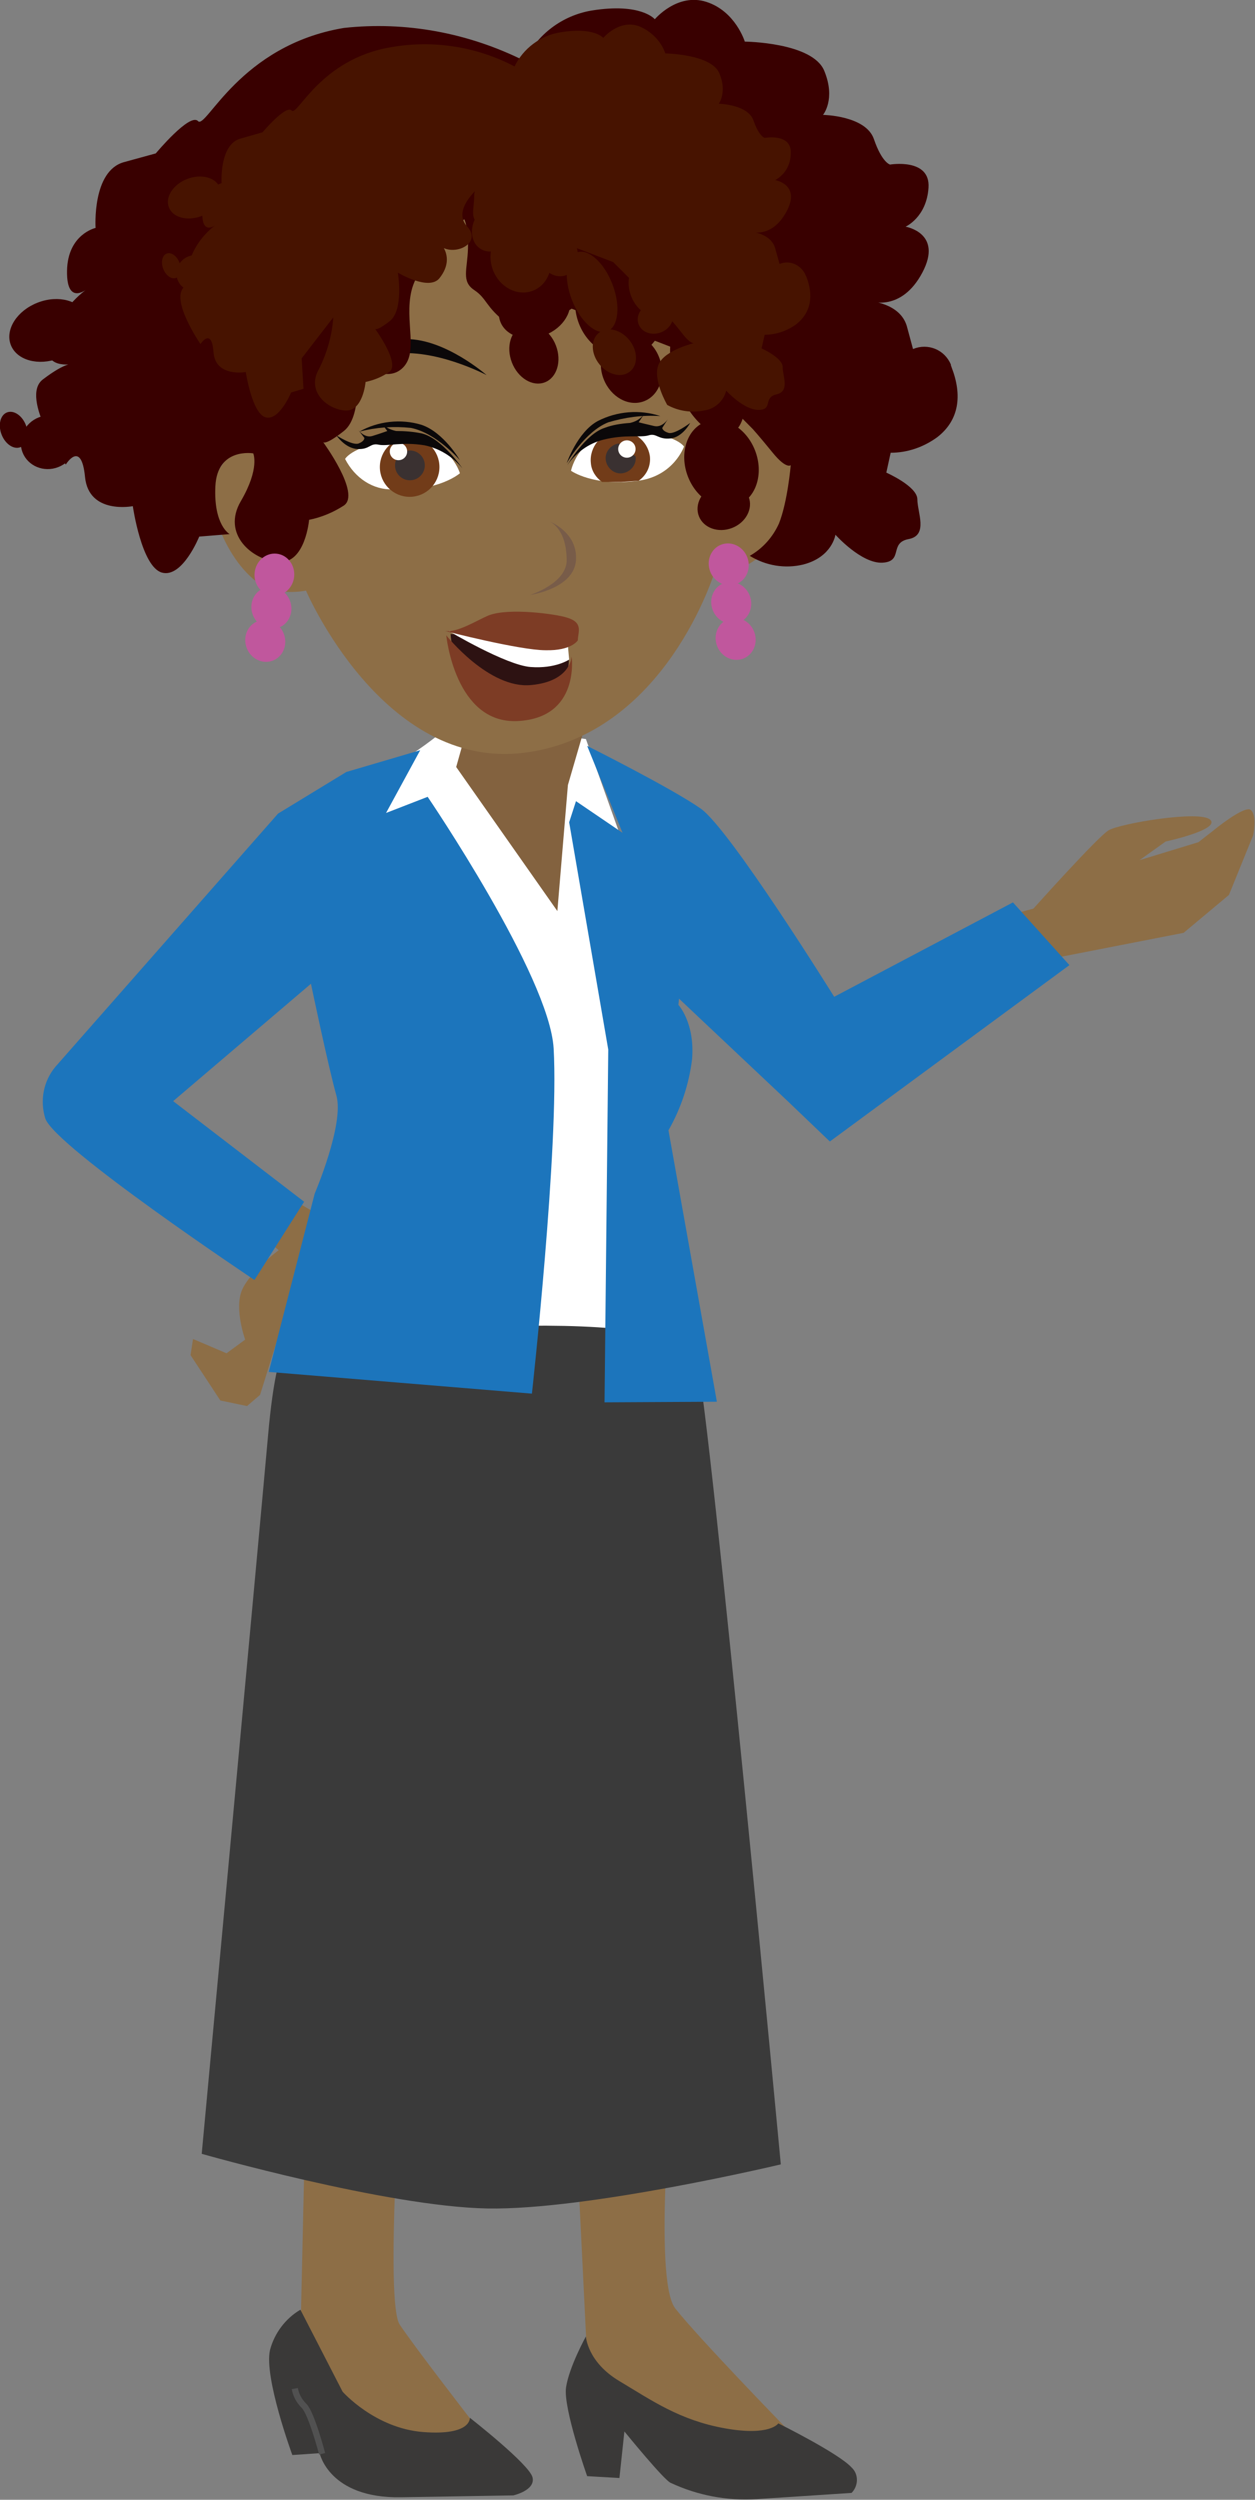
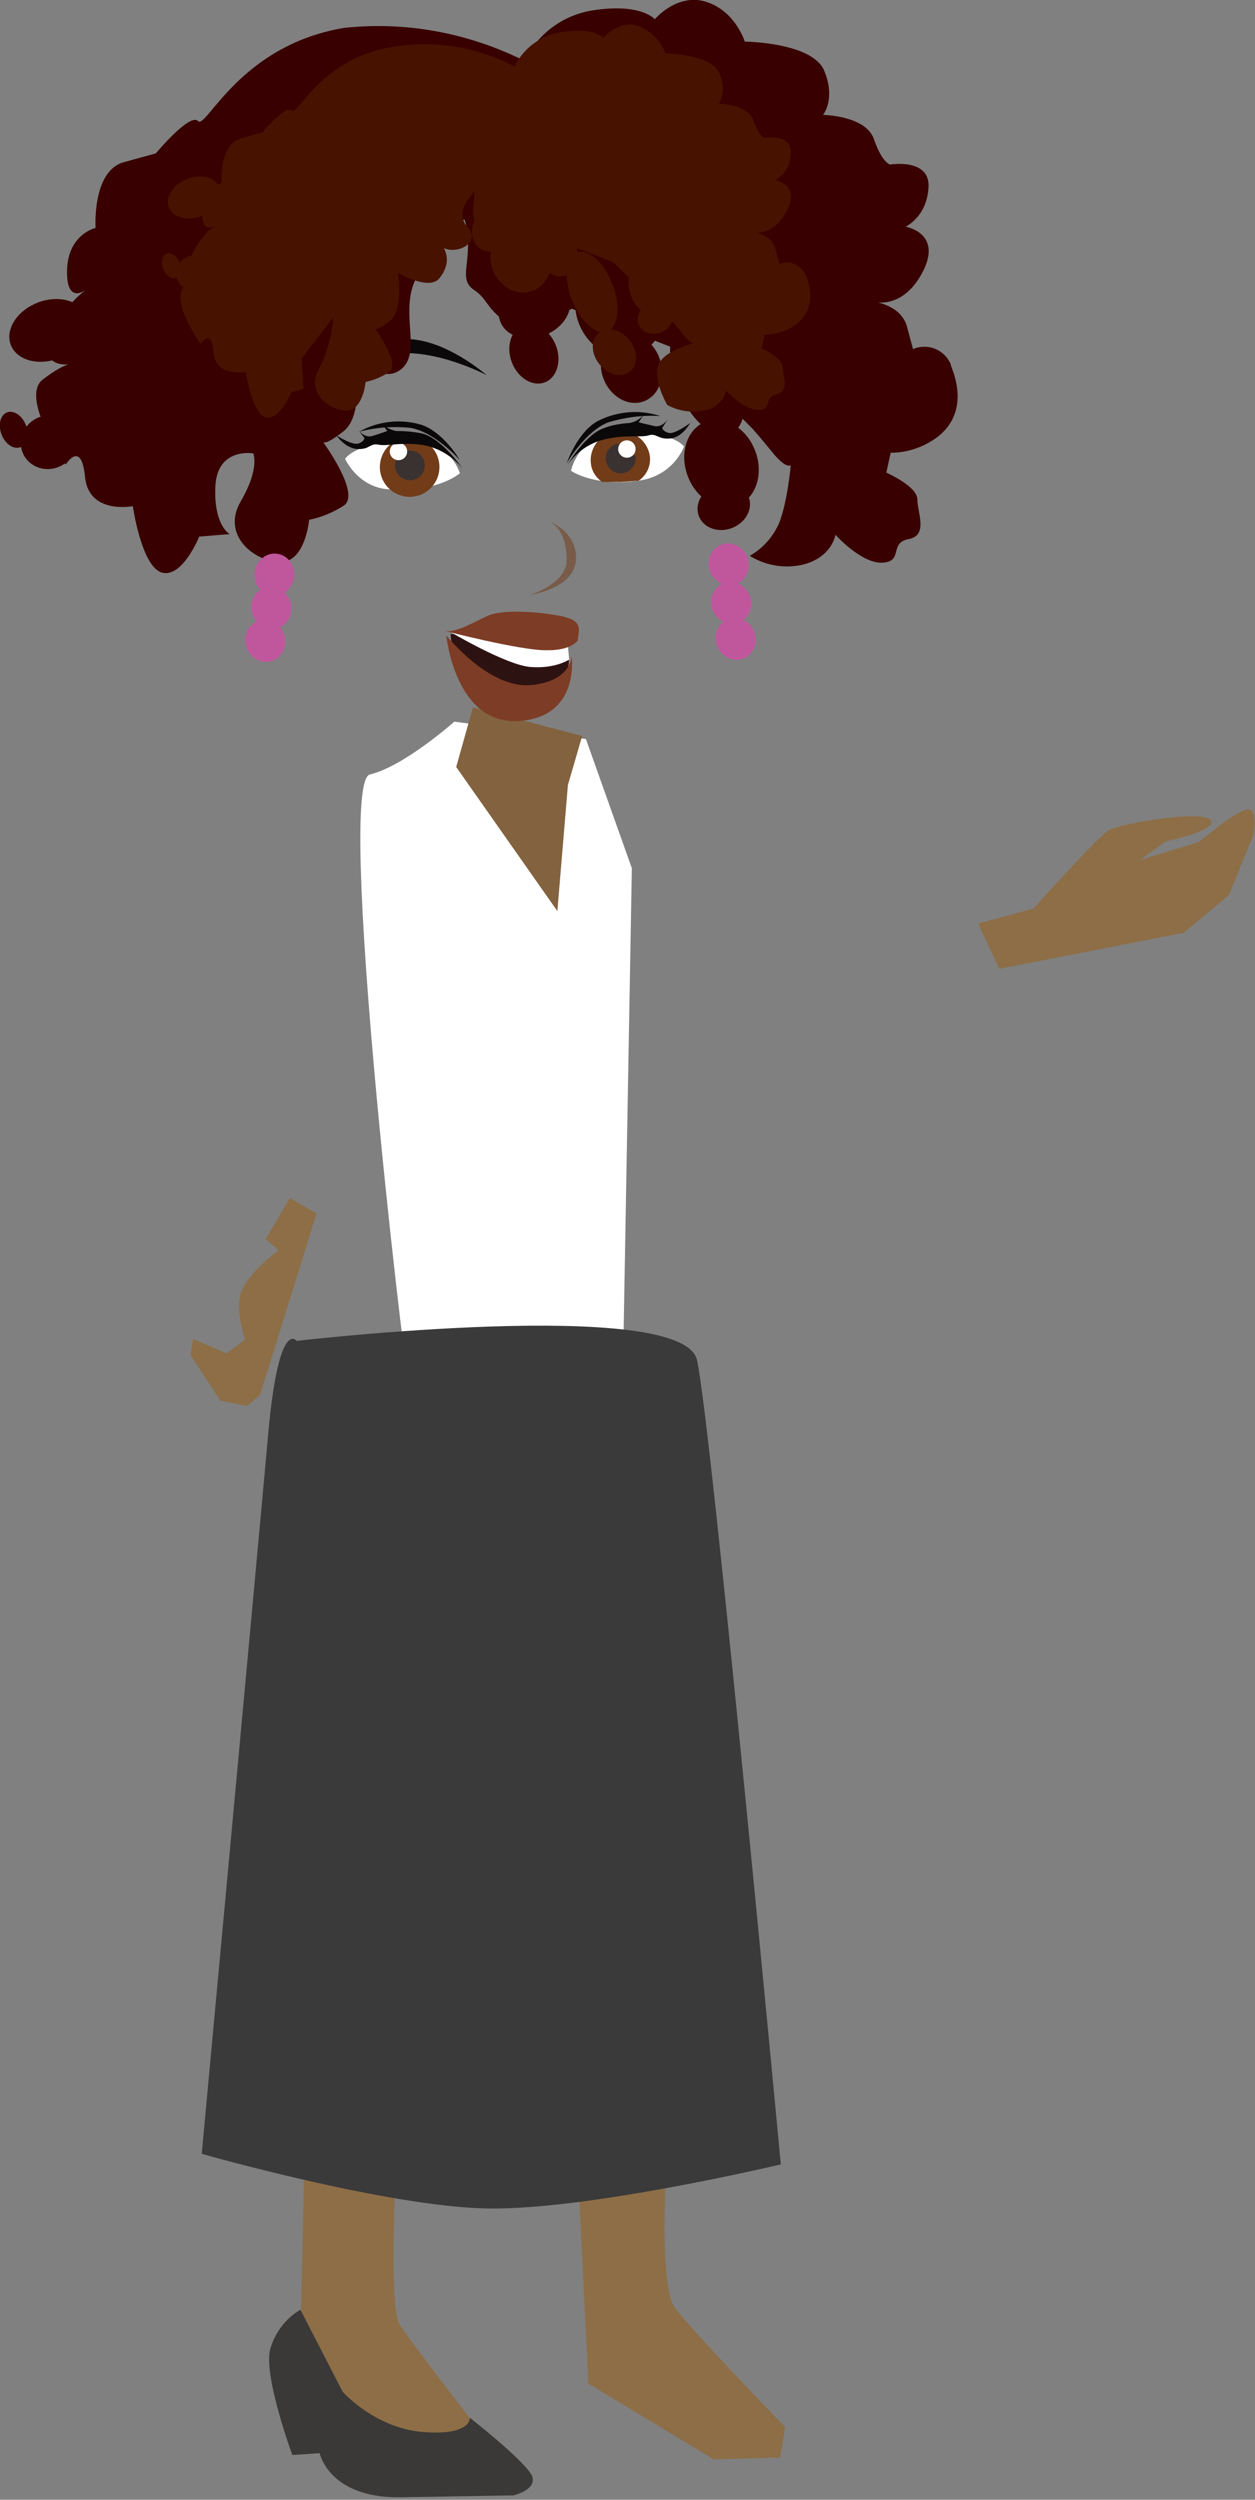
<svg xmlns="http://www.w3.org/2000/svg" version="1.1" id="Layer_1" x="0px" y="0px" viewBox="0 0 202.2 402.5" style="enable-background:new 0 0 202.2 402.5;" xml:space="preserve">
  <rect x="0" y="0" width="202.2" height="402.5" fill="#808080" stroke="none" />
  <style type="text/css">
	.st0{fill:#8D6E46;}
	.st1{fill:#3A3938;}
	.st2{fill:none;stroke:#515151;stroke-miterlimit:10;}
	.st3{fill:#FFFFFF;}
	.st4{fill:#3A3A3A;}
	.st5{fill:#1C75BC;}
	.st6{fill:#83623F;}
	.st7{fill:#723C19;}
	.st8{fill:#3A3131;}
	.st9{fill:#FFFEFC;}
	.st10{fill:#0B0809;}
	.st11{fill:#785C49;}
	.st12{fill:#390000;}
	.st13{fill:#471300;}
	.st14{fill:#C0579D;}
	.st15{fill:#2D1212;}
	.st16{fill:#7D3C25;}
</style>
  <g>
    <g id="Layer_2_00000047052796796034841070000009722491634506813344_">
      <g id="Layer_1-2">
        <path class="st0" d="M49.7,318.9l-1.2,53.2c0,0,2,11.8,8.7,16.5s7.2,4.2,13.2,3.9c6-0.3,5.7-2.6,5.7-2.6s-9.3-12-11.7-15.6     s0.3-41.3,0.3-41.3L49.7,318.9z" />
        <path class="st1" d="M85.8,398.9c0.5,2.1-3.1,2.9-3.1,2.9l-18.1,0.3C53,402.3,51.5,395,51.5,395l-4.4,0.3c0,0-4.6-12.5-3.6-16.9     c0.7-2.7,2.5-5.1,4.9-6.5l6.8,13.2c0,0,5.2,5.9,13,6.5s7.5-2.3,7.5-2.3S85.3,396.8,85.8,398.9z" />
-         <path class="st2" d="M47.5,384.6c0.2,1.1,0.7,2,1.5,2.8c1.2,1.2,2.9,7.7,2.9,7.7" />
        <path class="st0" d="M92.5,337.1l2.3,46.7L115,396l10.7-0.3l0.8-4.9c0,0-14-14.4-17.7-19.1s-0.3-38.9-0.3-38.9L92.5,337.1z" />
-         <path class="st1" d="M137.2,397.3L137.2,397.3c1.2,1.1,1.1,3,0,4.1l-15.3,1c-4.8,0.3-9.5-0.6-13.8-2.6c-1-0.3-7.5-8.3-7.5-8.3     l-0.8,7.5l-5.2-0.3c0,0-3.9-11-3.4-14.3s3.2-8.2,3.2-8.2s0.2,4.1,5.4,7.2s9.7,6.3,17,7.6s8.6-0.8,8.6-0.8S135.1,395,137.2,397.3z     " />
        <g id="Layer_2-2">
          <g id="guy">
            <g id="blue_girl">
              <path class="st0" d="M46.7,192.9l4.3,2.5l-9.1,29.2l-2.1,1.8l-4.3-0.9l-4.8-7.3l0.4-2.6l5.4,2.3l3-2.2c0,0-1.8-5-0.5-8        s5.9-6.4,5.9-6.4l-2.1-1.8L46.7,192.9z" />
              <path class="st3" d="M73.2,116.2c0,0-8.1,7.2-13.6,8.5s5.4,94.3,6.2,97.8s34.5,1.7,34.5,1.7l1.5-84.4L94.4,119L73.2,116.2z" />
              <path class="st4" d="M112.3,219c2.3,10.3,13.5,129.5,13.5,129.5s-31.1,7.4-47.3,7.1s-46-8.8-46-8.8s9-96.8,10.7-115.8        s4.6-15.1,4.6-15.1S110,208.7,112.3,219z" />
-               <path class="st5" d="M62.2,130.9l6.7-2.6c0,0,19.6,28.8,20.3,40.5c0.9,15.8-3.5,55.6-3.5,55.6l-42.4-3.5l7.4-28.7        c0,0,4.8-11.2,3.5-15.8s-4.1-18-4.1-18l-22.2,18.9L49,193.5l-8,12.6c0,0-32.1-21.4-33.7-26c-0.9-2.9-0.3-6,1.6-8.3L44.8,131        l11-6.7l11.9-3.5L62.2,130.9z" />
              <path class="st0" d="M157.6,148.7l8.9-2.4c0,0,10.3-11.5,12.1-12.6c1.8-1.1,14.8-3.3,16.4-1.7c1.6,1.6-7.2,3.5-7.2,3.5l-4.2,3        l9.5-2.9c0,0,1-0.8,2.3-1.8c2.2-1.8,5.4-4,6.1-3.4c1.1,0.9,0.4,4.1,0.4,4.1l-3.9,9.6l-7.3,6.1L161,156L157.6,148.7z" />
-               <path class="st5" d="M100.3,134.1l-7.5-5.1l-1.1,3.4L98,169l-0.6,56.8l18.1-0.1l-7.8-43.7c2-3.5,3.3-7.4,3.8-11.4        c0.5-5.9-2.2-8.8-2.2-8.8l0.1-1l17.4,16.4l6.9,6.6l38.6-28.4l-9.1-10.1l-28.8,15.2c0,0-16.8-27-21.5-30.3        c-4.7-3.3-18.3-10.1-18.3-10.1L100.3,134.1z" />
              <polygon class="st6" points="76.2,113.9 73.5,123.5 89.8,146.7 91.5,126.4 93.8,118.5       " />
-               <path class="st0" d="M96.5,30.2l-30.4,1.1l-32.7,47c0,0,1.5,10.5,8.1,15.5c3.1,2.3,7.8,1.3,7.8,1.3s12.4,29,35.2,26.1        s30.7-29.3,30.7-29.3s4.8,1.2,9.3-4.5c4.5-5.7,4.2-16.6,4.2-16.6L96.5,30.2z" />
              <path class="st3" d="M64.5,70.7c-7.7,0.9-8.9,3.2-8.9,3.2c1.6,3.1,4.5,5,7.7,4.9c7.4,0.4,10.8-2.6,10.8-2.6        S72.2,69.8,64.5,70.7z" />
              <circle class="st7" cx="66" cy="75.2" r="4.8" />
              <ellipse transform="matrix(4.710607e-02 -0.999 0.999 4.710607e-02 -11.89 137.339)" class="st8" cx="66" cy="74.9" rx="2.4" ry="2.4" />
              <circle class="st9" cx="64.2" cy="72.7" r="1.4" />
              <path class="st10" d="M68,69.8c-1.4-0.3-2.8-0.4-4.2-0.4c-0.9-0.2-1.7-0.6-2.3-1.2l0.9,1.2c0,0-1.1,0.4-2.4,0.8s-2.3-1-2.3-1        l1,1.3c0,0,0.1,0.5-0.9,0.9s-3.6-1.3-3.6-1.3s1.4,2.1,3.4,2.2s2-1,3.4-0.7s3.7-0.5,7.4,0.1c2.4,0.5,4.5,1.8,6.1,3.7        C74.5,75.4,71.2,70.6,68,69.8z" />
              <path class="st10" d="M66.2,68.9c4.1,0.8,7.9,5.2,7.9,5.2s-2.6-4.5-6.2-5.7c-3.3-1-7-0.6-10,1.1        C60.6,68.8,63.4,68.6,66.2,68.9z" />
              <path class="st10" d="M63.2,57c6.9-1,15.2,3.4,15.2,3.4s-6.6-5.8-12.9-5.8c-9.5,0-15.4,7-15.4,7S56.8,57.9,63.2,57z" />
              <path class="st3" d="M101.1,69.4c7.8,0.3,9.1,2.5,9.1,2.5s-1.6,4.7-7.3,5.5c-7.3,1-10.9-1.6-10.9-1.6S93.3,69.2,101.1,69.4z" />
              <path class="st7" d="M100.1,77.6l2.8-0.2c1.3-0.9,2-2.4,1.8-4c-0.4-2.5-2.7-4.2-5.2-4c-2.6,0.2-4.6,2.6-4.3,5.2        c0.1,1.2,0.8,2.3,1.8,3H100.1z" />
              <path class="st8" d="M99.7,71.4L99.7,71.4L99.7,71.4c-1.3,0.2-2.3,1.4-2.1,2.7c0.2,1.3,1.4,2.3,2.7,2.1        c1.3-0.2,2.3-1.4,2.1-2.7" />
              <circle class="st9" cx="101" cy="72.3" r="1.4" />
              <path class="st10" d="M97.4,68.9c1.3-0.5,2.7-0.7,4.1-0.8c0.9-0.2,1.6-0.6,2.2-1.3l-0.8,1.2c0,0,1.2,0.3,2.5,0.6        s2.2-1.1,2.2-1.1l-0.9,1.4c0,0,0,0.5,1,0.8s3.5-1.6,3.5-1.6s-1.2,2.3-3.2,2.5s-2.2-0.9-3.5-0.5s-3.7-0.2-7.3,0.7        c-2.4,0.6-4.4,2.1-5.8,4.1C91.4,74.9,94.3,69.9,97.4,68.9z" />
              <path class="st10" d="M98,68c-3.8,1.5-6.7,6.6-6.7,6.6s1.7-5,5-6.8c3.1-1.6,6.8-1.9,10.1-0.8C103.5,66.8,100.7,67.2,98,68z" />
              <path class="st11" d="M91.3,90c0.2,3.9-5.9,5.8-5.9,5.8s7.1-1,7.4-5.6s-4.4-6.3-4.4-6.3S91.2,84.8,91.3,90z" />
              <path class="st12" d="M55.4,4.5c-16.8,2.8-22.2,16.4-23.5,15c-1.3-1.4-6.8,5.2-6.8,5.2L20,26.1c-5.2,1.4-4.6,10.6-4.6,10.6        s-4.5,1-4.6,6.9s3.4,2.8,3.4,2.8c-2.8,2-4.9,4.9-6.1,8.1c-1.8,5.2,3.7,4.1,3.7,4.1s-1.1-0.4-4.9,2.5s3.7,13.7,3.7,13.7        s2.5-4.1,3.1,2s7.7,4.7,7.7,4.7s1.4,9.8,4.7,10.7s6-5.8,6-5.8L37,86c0,0-2.6-1.4-2.3-7.7s6.1-5.3,6.1-5.3s1.1,2.4-2,7.7        s1.8,9.5,6.1,9.8s4.9-6.8,4.9-6.8c2-0.4,3.9-1.2,5.6-2.3c2.8-1.9-3.4-10.3-3.4-10.3s0.1,0.9,3.4-1.7s1.9-11.5,1.9-11.5        s4.5,4,7.4,1.5s0.4-7.6,1.6-12.6s8.5-11.5,8.5-11.5s0.7,1.3,0.6,4.7s-1.1,5.3,1,6.7s1.8,2.7,5.2,5.3s10.5-2.3,10.5-2.3        l16.1,6.2l13.1,13.2c0,0,1,1.1,3.2,3.8s2.9,2,2.9,2s-0.5,5.9-1.9,9.4c-1,2.2-2.6,4-4.7,5.2c2.6,1.6,5.7,2.1,8.6,1.4        c4.7-1.2,5.2-4.8,5.2-4.8s4.2,4.7,7.6,4.5c3.4-0.2,1-3.2,4.2-3.8c3.2-0.6,1.4-4.3,1.4-6.4s-5-4.3-5-4.3l0.7-3.2        c2.7,0,5.3-0.9,7.5-2.5c3.5-2.7,4.1-6.7,2.3-11.3c0-0.1-0.1-0.2-0.1-0.3v-0.1c-1-2.4-3.7-3.5-6.1-2.5l-1-3.7        c-1.1-3.7-5.9-4-5.9-4s5,1.8,8.4-4.6s-2.7-7.4-2.7-7.4s3.4-1.5,3.7-6.3s-6.2-3.7-6.2-3.7s-1.3-0.3-2.6-4.1        c-1.3-3.8-8.2-3.9-8.2-3.9s2.1-2.5,0.2-7.1C130.9,6.8,120,6.7,120,6.7s-1.5-4.9-6.2-6.4s-8.3,2.8-8.3,2.8s-2.2-2.7-10.2-1.4        c-4.7,0.8-8.7,3.8-10.8,8.1C75.5,5.3,65.4,3.4,55.4,4.5z" />
              <ellipse transform="matrix(0.933 -0.36 0.36 0.933 -14.176 45.08)" class="st12" cx="114" cy="60.6" rx="5.2" ry="10" />
              <ellipse transform="matrix(0.933 -0.361 0.361 0.933 -19.1 46.986)" class="st12" cx="116.2" cy="74.6" rx="5.8" ry="7.2" />
              <ellipse transform="matrix(0.933 -0.36 0.36 0.933 -21.552 47.404)" class="st12" cx="116.6" cy="81.6" rx="4.3" ry="3.7" />
              <ellipse transform="matrix(0.933 -0.36 0.36 0.933 -12.104 34.31)" class="st12" cx="86.1" cy="49.7" rx="5.9" ry="4.6" />
              <ellipse transform="matrix(0.933 -0.36 0.36 0.933 -14.742 34.77)" class="st12" cx="86" cy="57" rx="3.8" ry="4.9" />
              <ellipse transform="matrix(0.933 -0.36 0.36 0.933 -18.622 6.376)" class="st12" cx="7.8" cy="53.2" rx="6.5" ry="4.8" />
              <ellipse transform="matrix(0.933 -0.36 0.36 0.933 -25.087 7.583)" class="st12" cx="7.8" cy="71.2" rx="4.5" ry="4.3" />
              <ellipse transform="matrix(0.933 -0.36 0.36 0.933 -24.755 5.434)" class="st12" cx="2.2" cy="69.2" rx="2.1" ry="3" />
              <ellipse transform="matrix(0.933 -0.36 0.36 0.933 -11.167 39.228)" class="st12" cx="99.8" cy="49.6" rx="7" ry="8" />
              <ellipse transform="matrix(0.933 -0.36 0.36 0.933 -14.508 40.567)" class="st12" cx="101.7" cy="59.3" rx="4.8" ry="5.7" />
              <path class="st12" d="M102,62.5l-1,0.4L102,62.5l1-0.4L102,62.5z" />
              <path class="st13" d="M63,7.6C51.6,9.5,47.9,18.8,47,17.8s-4.7,3.5-4.7,3.5l-3.5,1c-3.5,0.9-3.1,7.2-3.1,7.2s-3,0.7-3.1,4.7        s2.3,1.9,2.3,1.9c-1.9,1.4-3.4,3.3-4.2,5.5c-1.2,3.6,2.5,2.8,2.5,2.8s-0.8-0.2-3.4,1.7s2.5,9.3,2.5,9.3s1.8-2.8,2.1,1.3        s5.2,3.2,5.2,3.2s1,6.7,3.2,7.3s4.1-4,4.1-4l2-0.6l-0.3-4.9l5.1-6.6c-0.2,2.9-1,5.7-2.3,8.3c-2.1,3.6,1.3,6.5,4.2,6.7        s3.3-4.6,3.3-4.6c1.4-0.3,2.6-0.8,3.8-1.6c1.9-1.3-2.3-7-2.3-7s0.1,0.6,2.4-1.2s1.3-7.8,1.3-7.8s5,3,6.7,0.9        c3.2-4-1.1-6.9-0.5-5.9c1.8,2.9,7.7,0.6,5-2.4c-3.2-3.4,4.2-8.2,4.2-8.2s-3.1,1-3.1,3.2s-0.7,3.6,0.7,4.5s1.2,1.9,3.5,3.6        s7.2-1.6,7.2-1.6l11,4.2l9,9c0.8,0.8,1.5,1.7,2.2,2.6c1.5,1.9,2,1.4,2,1.4s-4.9,1.1-5.9,3.5s1.4,6.5,1.4,6.5        c1.8,1,3.9,1.3,5.9,0.9c1.7-0.2,3.2-1.5,3.6-3.2c0,0,2.8,3.1,5.2,3.1s0.7-2,2.9-2.5c2.2-0.5,1-2.9,1-4.4s-3.4-3-3.4-3l0.5-2.2        c1.8,0,3.6-0.6,5.1-1.7c2.4-1.9,2.8-4.6,1.6-7.7c-0.1-0.1-0.1-0.1-0.1-0.2c-0.7-1.6-2.5-2.5-4.2-1.8l-0.7-2.5        c-0.7-2.5-4-2.7-4-2.7s3.4,1.2,5.8-3.2s-1.8-5.1-1.8-5.1c1.6-0.9,2.5-2.5,2.5-4.3c0.2-3.3-4.2-2.5-4.2-2.5s-0.9-0.2-1.8-2.8        s-5.6-2.7-5.6-2.7s1.4-1.8,0.1-4.9s-8.7-3.2-8.7-3.2c-0.7-2-2.3-3.6-4.3-4.4c-3.2-1.1-5.7,1.9-5.7,1.9s-1.5-1.8-6.9-0.9        c-3.2,0.5-6,2.6-7.4,5.5C76.8,7.5,69.8,6.4,63,7.6z" />
              <ellipse transform="matrix(0.933 -0.36 0.36 0.933 -10.532 37.493)" class="st13" cx="95.4" cy="47" rx="3.5" ry="6.8" />
              <ellipse transform="matrix(0.933 -0.36 0.36 0.933 -9.591 40.99)" class="st13" cx="105.3" cy="46.3" rx="3.9" ry="4.9" />
              <ellipse transform="matrix(0.933 -0.36 0.36 0.933 -11.358 41.429)" class="st13" cx="105.6" cy="51.2" rx="2.9" ry="2.5" />
              <ellipse transform="matrix(0.779 -0.627 0.627 0.779 -13.685 74.613)" class="st13" cx="99" cy="56.7" rx="3.1" ry="4" />
              <path class="st13" d="M77.7,34.1c1.3-0.5,3,0.5,3.6,2.2s0.1,3.5-1.2,4H80h-0.1c-1.4,0.6-3.1-0.2-3.6-1.6        C75.6,37,76.4,34.6,77.7,34.1z" />
              <ellipse transform="matrix(0.933 -0.36 0.36 0.933 -9.338 13.4)" class="st13" cx="31.3" cy="31.8" rx="4.4" ry="3.2" />
              <ellipse transform="matrix(0.933 -0.36 0.36 0.933 -13.725 14.238)" class="st13" cx="31.4" cy="44" rx="3" ry="2.9" />
              <ellipse transform="matrix(0.933 -0.36 0.36 0.933 -13.551 12.793)" class="st13" cx="27.6" cy="42.8" rx="1.4" ry="2.1" />
              <ellipse transform="matrix(0.933 -0.36 0.36 0.933 -9.419 32.979)" class="st13" cx="83.9" cy="41.8" rx="4.8" ry="5.4" />
              <ellipse transform="matrix(0.933 -0.36 0.36 0.933 -8.62 35.022)" class="st13" cx="89.8" cy="40.7" rx="3.2" ry="3.9" />
              <path class="st13" d="M95.7,38.2L95,38.5L95.7,38.2l0.7-0.3L95.7,38.2z" />
              <ellipse transform="matrix(0.933 -0.36 0.36 0.933 -24.849 48.328)" class="st14" cx="117.4" cy="90.9" rx="3.2" ry="3.4" />
              <ellipse transform="matrix(0.933 -0.36 0.36 0.933 -27.051 48.887)" class="st14" cx="117.8" cy="97.1" rx="3.2" ry="3.4" />
              <ellipse transform="matrix(0.933 -0.36 0.36 0.933 -29.081 49.528)" class="st14" cx="118.5" cy="102.9" rx="3.2" ry="3.4" />
              <ellipse transform="matrix(0.108 -0.994 0.994 0.108 -52.509 126.477)" class="st14" cx="44.2" cy="92.5" rx="3.4" ry="3.2" />
            </g>
          </g>
        </g>
        <ellipse transform="matrix(0.933 -0.36 0.36 0.933 -32.29 22.264)" class="st14" cx="43.7" cy="97.9" rx="3.2" ry="3.4" />
        <ellipse transform="matrix(0.933 -0.36 0.36 0.933 -34.254 22.281)" class="st14" cx="42.7" cy="103.2" rx="3.2" ry="3.4" />
      </g>
    </g>
    <path class="st15" d="M72.6,102.1c0,0,0.5,10.5,9,9.8c12.9,0.2,10.3-7.5,8.7-9.6L72.6,102.1z" />
    <path class="st16" d="M85.6,110.3c-6.8,0.7-13.7-8-13.7-8s1.4,14.3,11.5,13.8s8.7-10.4,8.7-10.4S92,109.7,85.6,110.3z" />
    <path class="st3" d="M72.3,101.6c0,0,9.2,5.5,13.2,5.8s6.2-1.2,6.2-1.2s-0.3-2.9-0.2-3.2L72.3,101.6z" />
    <path class="st16" d="M87.9,104.7c-4.2,0-16.2-3.1-16.2-3.1c2,0.3,5.1-1.7,7-2.5c3.3-1.3,10.9-0.2,12.5,0.3   c2.9,0.8,1.9,2.4,1.9,3.7C93.1,103.1,92.1,104.8,87.9,104.7z" />
  </g>
</svg>